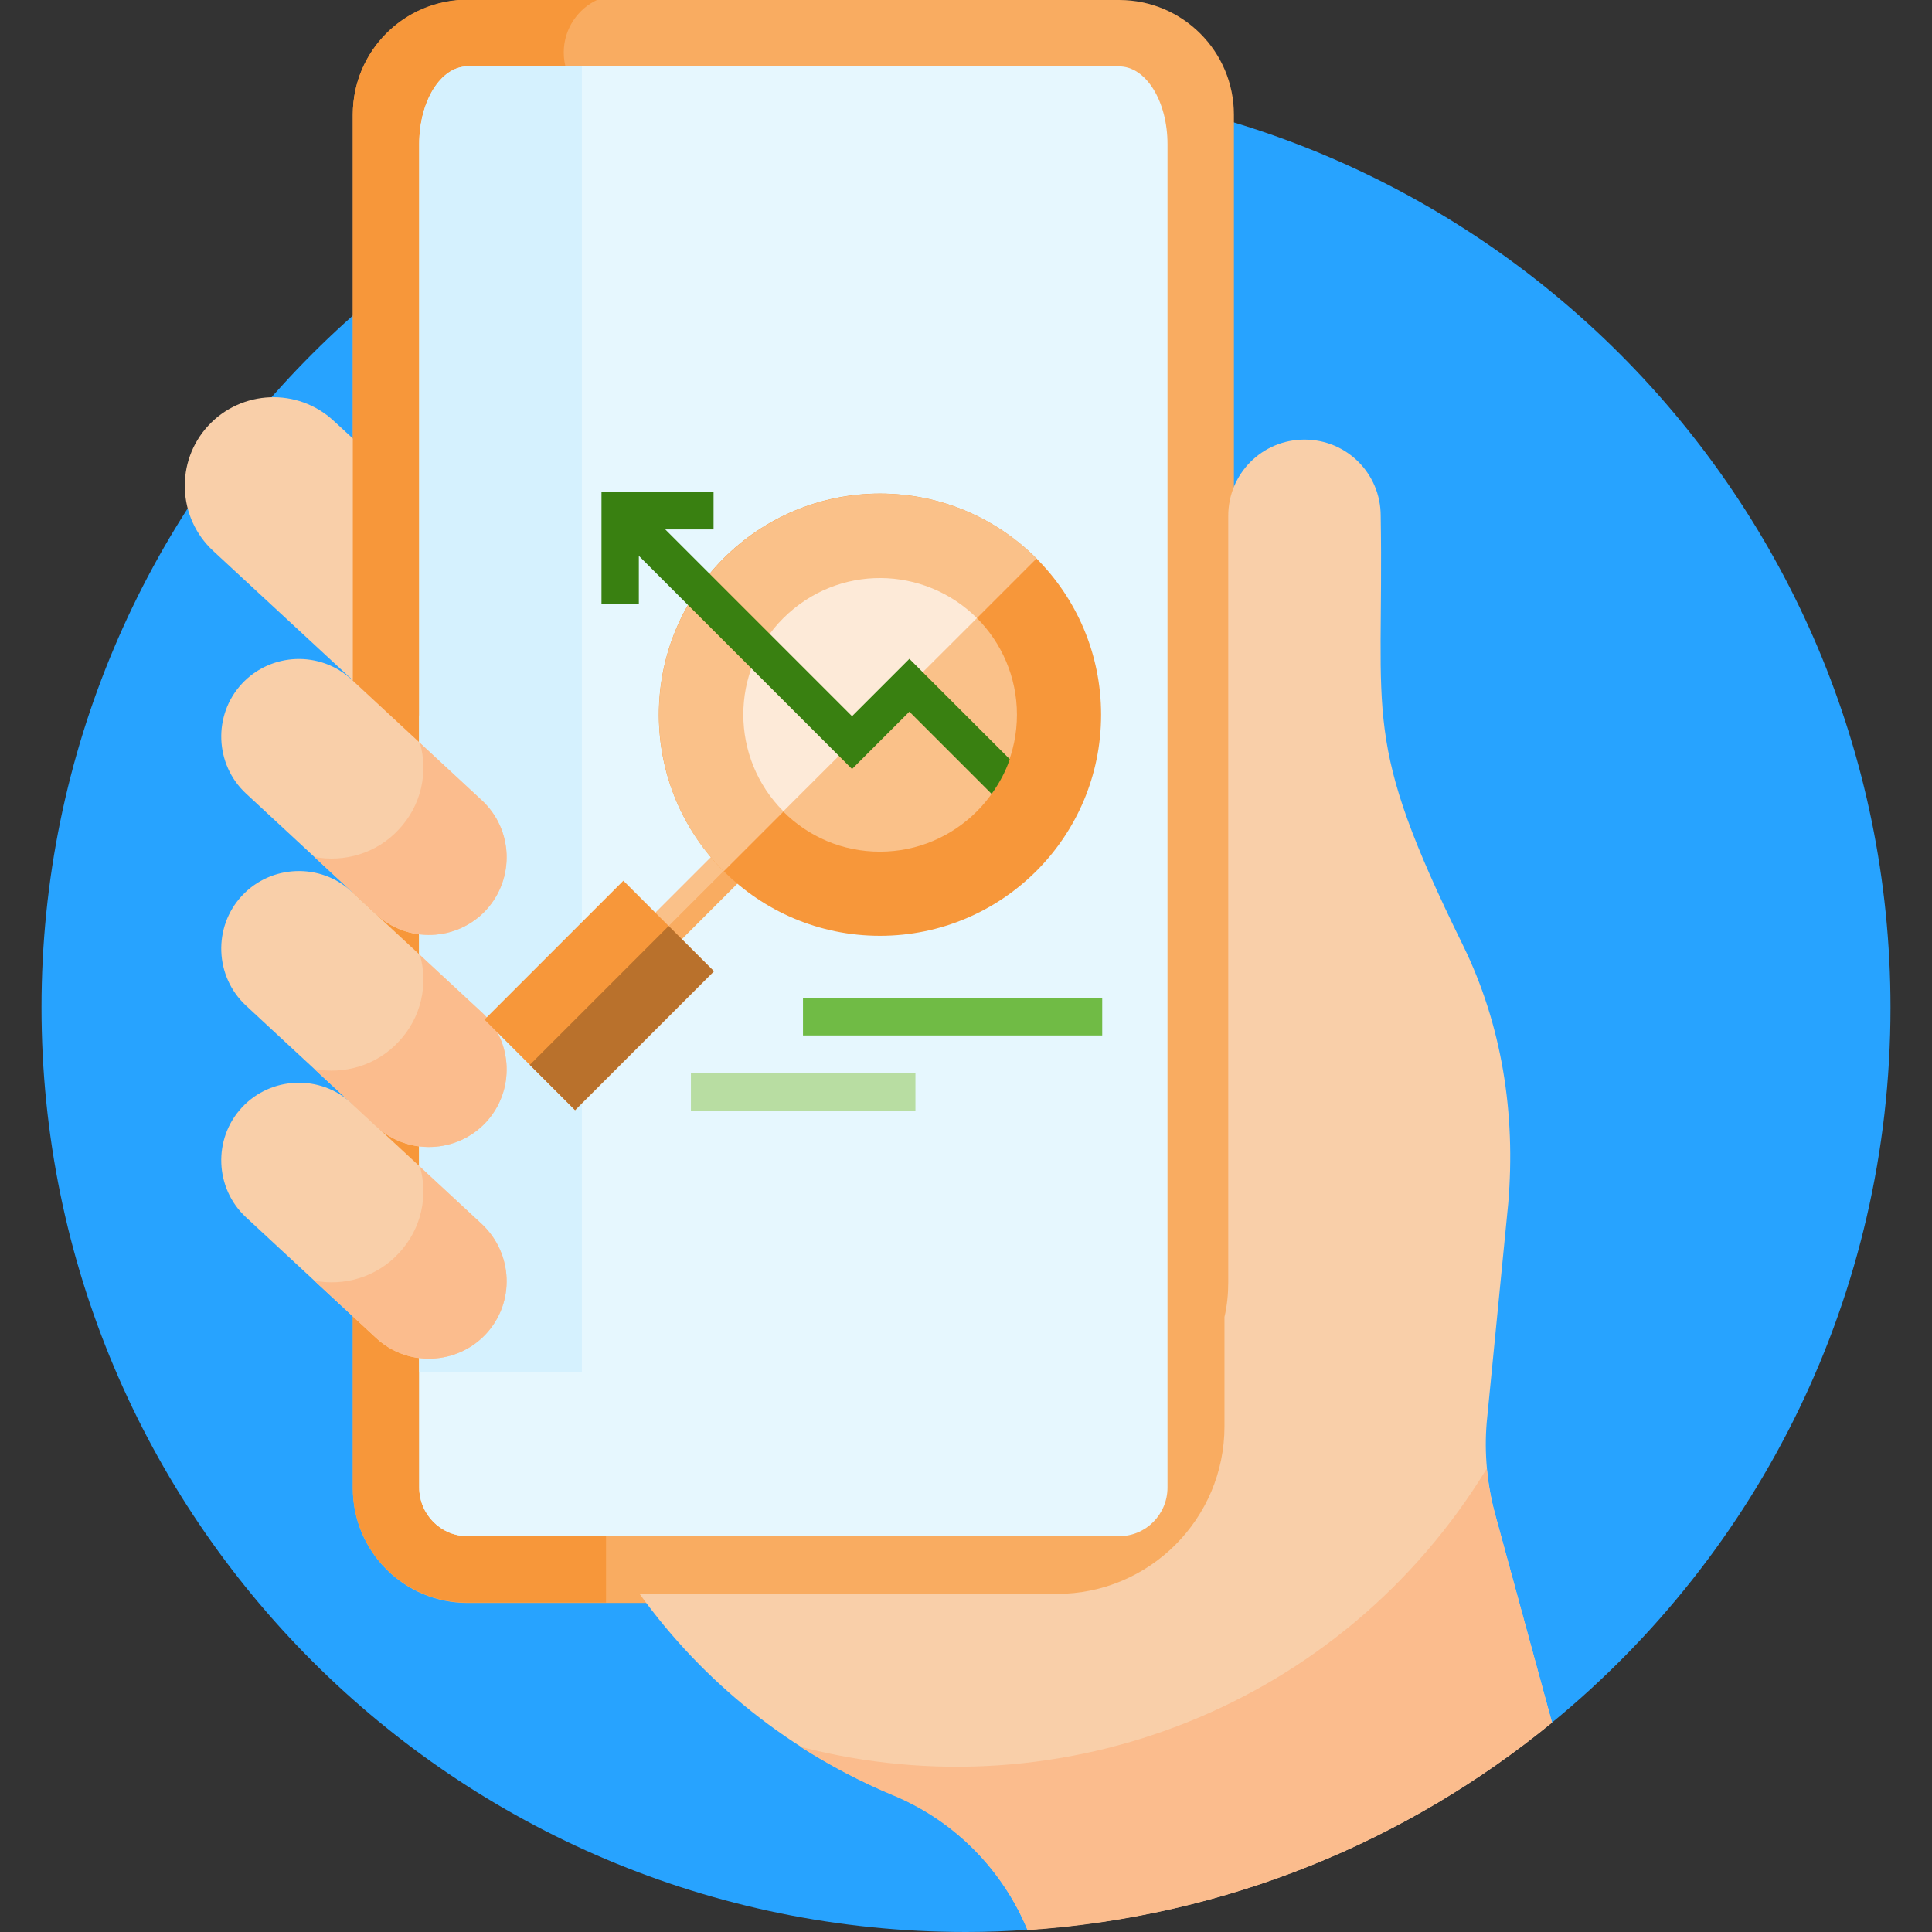
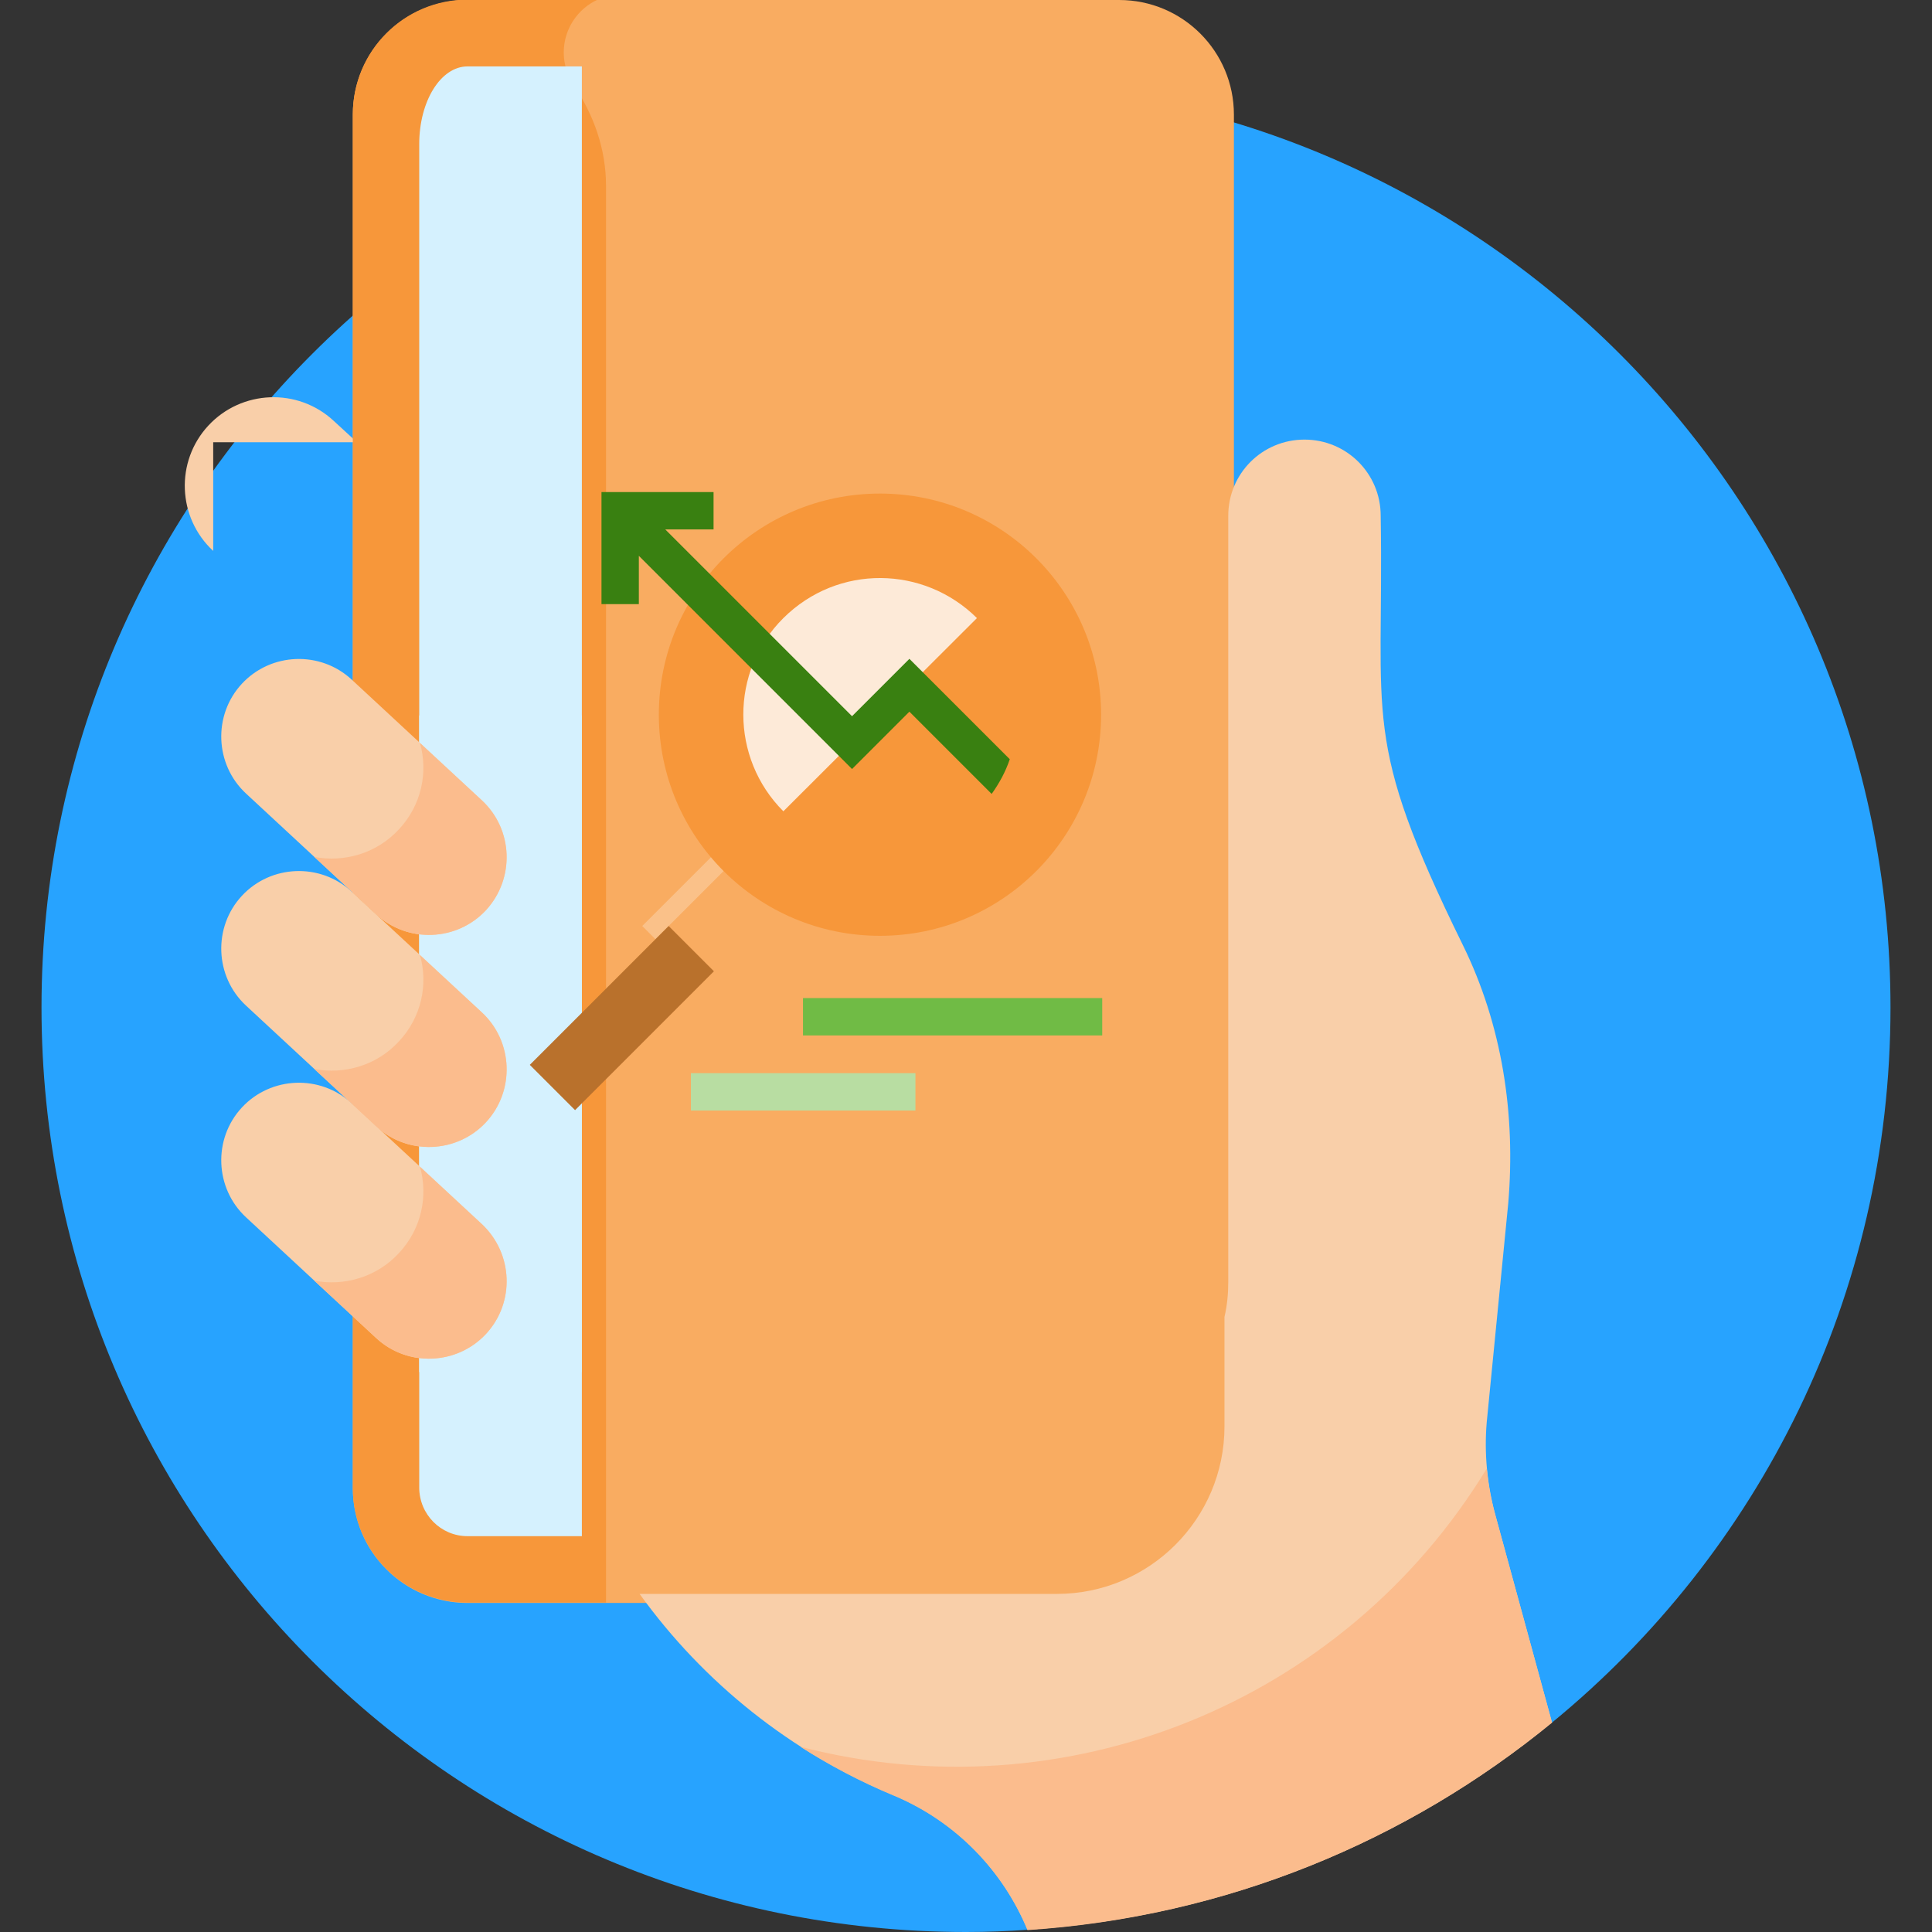
<svg xmlns="http://www.w3.org/2000/svg" version="1.1" id="Layer_1" x="0px" y="0px" viewBox="0 0 512 512" style="enable-background:new 0 0 512 512;" xml:space="preserve">
  <rect x="0" y="0" width="512" height="512" fill="#333333" stroke="none" />
  <style type="text/css">
	.st0{fill:#CEE2D7;}
	.st1{fill:#9DC4AF;}
	.st2{fill:#27A3FF;}
	.st3{fill:#F9AC61;}
	.st4{fill:#F9CFA9;}
	.st5{fill:#F7973A;}
	.st6{fill:#D5F1FE;}
	.st7{fill:#FBBC8D;}
	.st8{fill:#E6F7FE;}
	.st9{fill:#FAC189;}
	.st10{fill:#B9712C;}
	.st11{fill:#70BB45;}
	.st12{fill:#B8DDA2;}
	.st13{fill:#FDEAD8;}
	.st14{fill:#398011;}
</style>
  <path class="st0" d="M111.1,17.6V384c0,12.8,5.7,23.2,12.8,23.2h172.7c7.1,0,12.8-10.4,12.8-23.2c0-12.6,0-196.1,0-366.4  C309.4,17.6,111.1,17.6,111.1,17.6z" />
  <path class="st1" d="M111.1,17.6V384c0,12.8,5.7,23.2,12.8,23.2h30.3V17.6H111.1z" />
  <path class="st2" d="M272.4,511.4l138.9-54.9C466.1,411.6,501,343.4,501,267c0-135.3-109.7-245-245-245S11,131.7,11,267  s109.7,245,245,245C261.5,512,267,511.8,272.4,511.4z" />
  <path class="st3" d="M296.6,0H123.9c-16.8,0-30.4,13.6-30.4,30.4v364c0,16.8,13.6,30.4,30.4,30.4h172.7c16.8,0,30.4-13.6,30.4-30.4  v-364C327,13.6,313.4,0,296.6,0z" />
  <path class="st4" d="M399.7,318.9c2-23.6-1.6-47.3-12.1-68.6c-27-55-20.8-59-21.7-113.6c0-11.2-9-20.2-20.2-20.2s-20.2,9-20.2,20.2  c0,7.2,0,203.8,0,203.1c0,3.1-0.3,6.2-1,9.2v29c0,24.5-19.9,44.4-44.4,44.4c-16.3,0-72.4,0-110.6,0c17,23.6,40.2,42.1,67.2,53.3  c0.2,0.1,0.3,0.1,0.5,0.2c16.2,6.9,28.6,19.8,35.1,35.5c52.7-3.4,100.7-23.5,139-54.9l-15.1-55.3c-2.1-7.9-2.9-16.1-2.2-24.3  L399.7,318.9z" />
-   <path class="st4" d="M94.6,117.2l-6.2-5.7c-9.5-8.8-24.4-8.2-33.2,1.3S47,137.2,56.5,146l38.1,35.3V117.2z" />
+   <path class="st4" d="M94.6,117.2l-6.2-5.7c-9.5-8.8-24.4-8.2-33.2,1.3S47,137.2,56.5,146V117.2z" />
  <path class="st5" d="M152,22.5c-1.6-2.4-2.6-5.4-2.6-8.6c0-6.2,3.7-11.6,9-14h-34.5c-16.8,0-30.4,13.6-30.4,30.4v364  c0,16.8,13.6,30.4,30.4,30.4h36.7V49.2C160.6,39.6,157.4,30.5,152,22.5z" />
  <path class="st6" d="M111.1,189.6v204.6c0,7.1,5.7,12.9,12.8,12.9h30.3V189.6H111.1z" />
  <path class="st7" d="M396.2,401.2c-1.1-3.9-1.8-7.9-2.2-12c-38.2,62.7-112.3,91.8-181.9,73.7c7.8,5,16,9.3,24.6,12.9  c0.2,0.1,0.3,0.1,0.5,0.2c16.2,6.9,28.6,19.8,35.1,35.5c52.7-3.5,100.7-23.6,139-55L396.2,401.2z" />
-   <path class="st8" d="M296.6,17.6H123.9c-7.1,0-12.8,9.2-12.8,20.6v151.4v174v30.6c0,7.1,5.7,12.9,12.8,12.9h172.7  c7.1,0,12.8-5.8,12.8-12.9c0-2.2,0-13.4,0-30.6c0-38.8,0-108.2,0-174c0-82,0-144.6,0-151.4C309.4,26.8,303.7,17.6,296.6,17.6z" />
  <path class="st6" d="M154.2,363.6v-346h-30.3c-7.1,0-12.8,9.2-12.8,20.6v325.4H154.2z" />
  <path class="st4" d="M128.8,241.2c-7.7,8.3-20.8,8.8-29.1,1.1l-34.5-32c-8.3-7.7-8.8-20.8-1.1-29.1s20.8-8.8,29.1-1.1l34.5,32  C136,219.8,136.5,232.8,128.8,241.2z" />
  <path class="st4" d="M128.8,297.4c-7.7,8.3-20.8,8.8-29.1,1.1l-34.5-32c-8.3-7.7-8.8-20.8-1.1-29.1s20.8-8.8,29.1-1.1l34.5,32  C136,276,136.5,289,128.8,297.4z" />
  <path class="st4" d="M128.8,353.5c-7.7,8.3-20.8,8.8-29.1,1.1l-34.5-32c-8.3-7.7-8.8-20.8-1.1-29.1s20.8-8.8,29.1-1.1l34.5,32  C136,332.2,136.5,345.2,128.8,353.5z" />
  <path class="st7" d="M127.7,212.1l-16.4-15.2c2.2,7.8,0.4,16.5-5.6,22.9c-5.9,6.4-14.5,8.8-22.4,7.3l16.4,15.2  c8.3,7.7,21.4,7.2,29.1-1.1C136.5,232.8,136,219.8,127.7,212.1z" />
  <path class="st7" d="M127.7,268.3l-16.4-15.2c2.2,7.8,0.4,16.5-5.6,22.9c-5.9,6.4-14.5,8.8-22.4,7.3l16.4,15.2  c8.3,7.7,21.4,7.2,29.1-1.1S136,276,127.7,268.3z" />
  <path class="st7" d="M127.7,324.4l-16.4-15.2c2.2,7.8,0.4,16.5-5.6,22.9c-5.9,6.4-14.5,8.8-22.4,7.3l16.4,15.2  c8.3,7.7,21.4,7.2,29.1-1.1S136,332.2,127.7,324.4z" />
  <path id="XMLID_771_" class="st3" d="M177.2,252.4l-7-7l20.9-20.9l7,7L177.2,252.4z" />
  <path id="XMLID_483_" class="st9" d="M173.7,248.9l-3.5-3.5l20.9-20.9l3.5,3.5L173.7,248.9z" />
-   <path id="XMLID_222_" class="st5" d="M152.4,294.2l-24-24l36.8-36.8l24,24L152.4,294.2z" />
  <path id="XMLID_396_" class="st10" d="M152.4,294.2l-12-12l36.8-36.8l12,12L152.4,294.2z" />
  <circle id="XMLID_560_" class="st5" cx="233.2" cy="189.4" r="58.6" />
  <path id="XMLID_950_" class="st11" d="M212.8,264.5h79.3v9.9h-79.3V264.5z" />
  <path id="XMLID_949_" class="st12" d="M183.1,284.4h59.5v9.9h-59.5V284.4z" />
-   <path class="st9" d="M258.9,163.8c2-2,13.9-13.9,15.8-15.8c-22.9-22.9-60-22.9-82.9,0c-23,23-22.8,60.1,0,82.9l15.8-15.8  c0,0,0,0,0,0l0,0c6.6,6.6,15.6,10.6,25.6,10.6c20,0,36.3-16.3,36.3-36.3C269.5,179.4,265.4,170.3,258.9,163.8L258.9,163.8z" />
  <path id="XMLID_821_" class="st13" d="M207.6,163.8c14.5-14.4,37.3-13.9,51.3,0L207.6,215C193.5,200.9,193.4,177.9,207.6,163.8z" />
  <path class="st14" d="M189.1,130.4v9.9h-12.8l49.5,49.5l15.2-15.2c2.8,2.8,22.6,22.6,26.6,26.6c-1.1,3.3-2.8,6.4-4.8,9.2  c-5.7-5.7-18-18-21.8-21.8l-15.2,15.2l-56.5-56.5v12.8h-9.9v-29.7H189.1z" />
</svg>